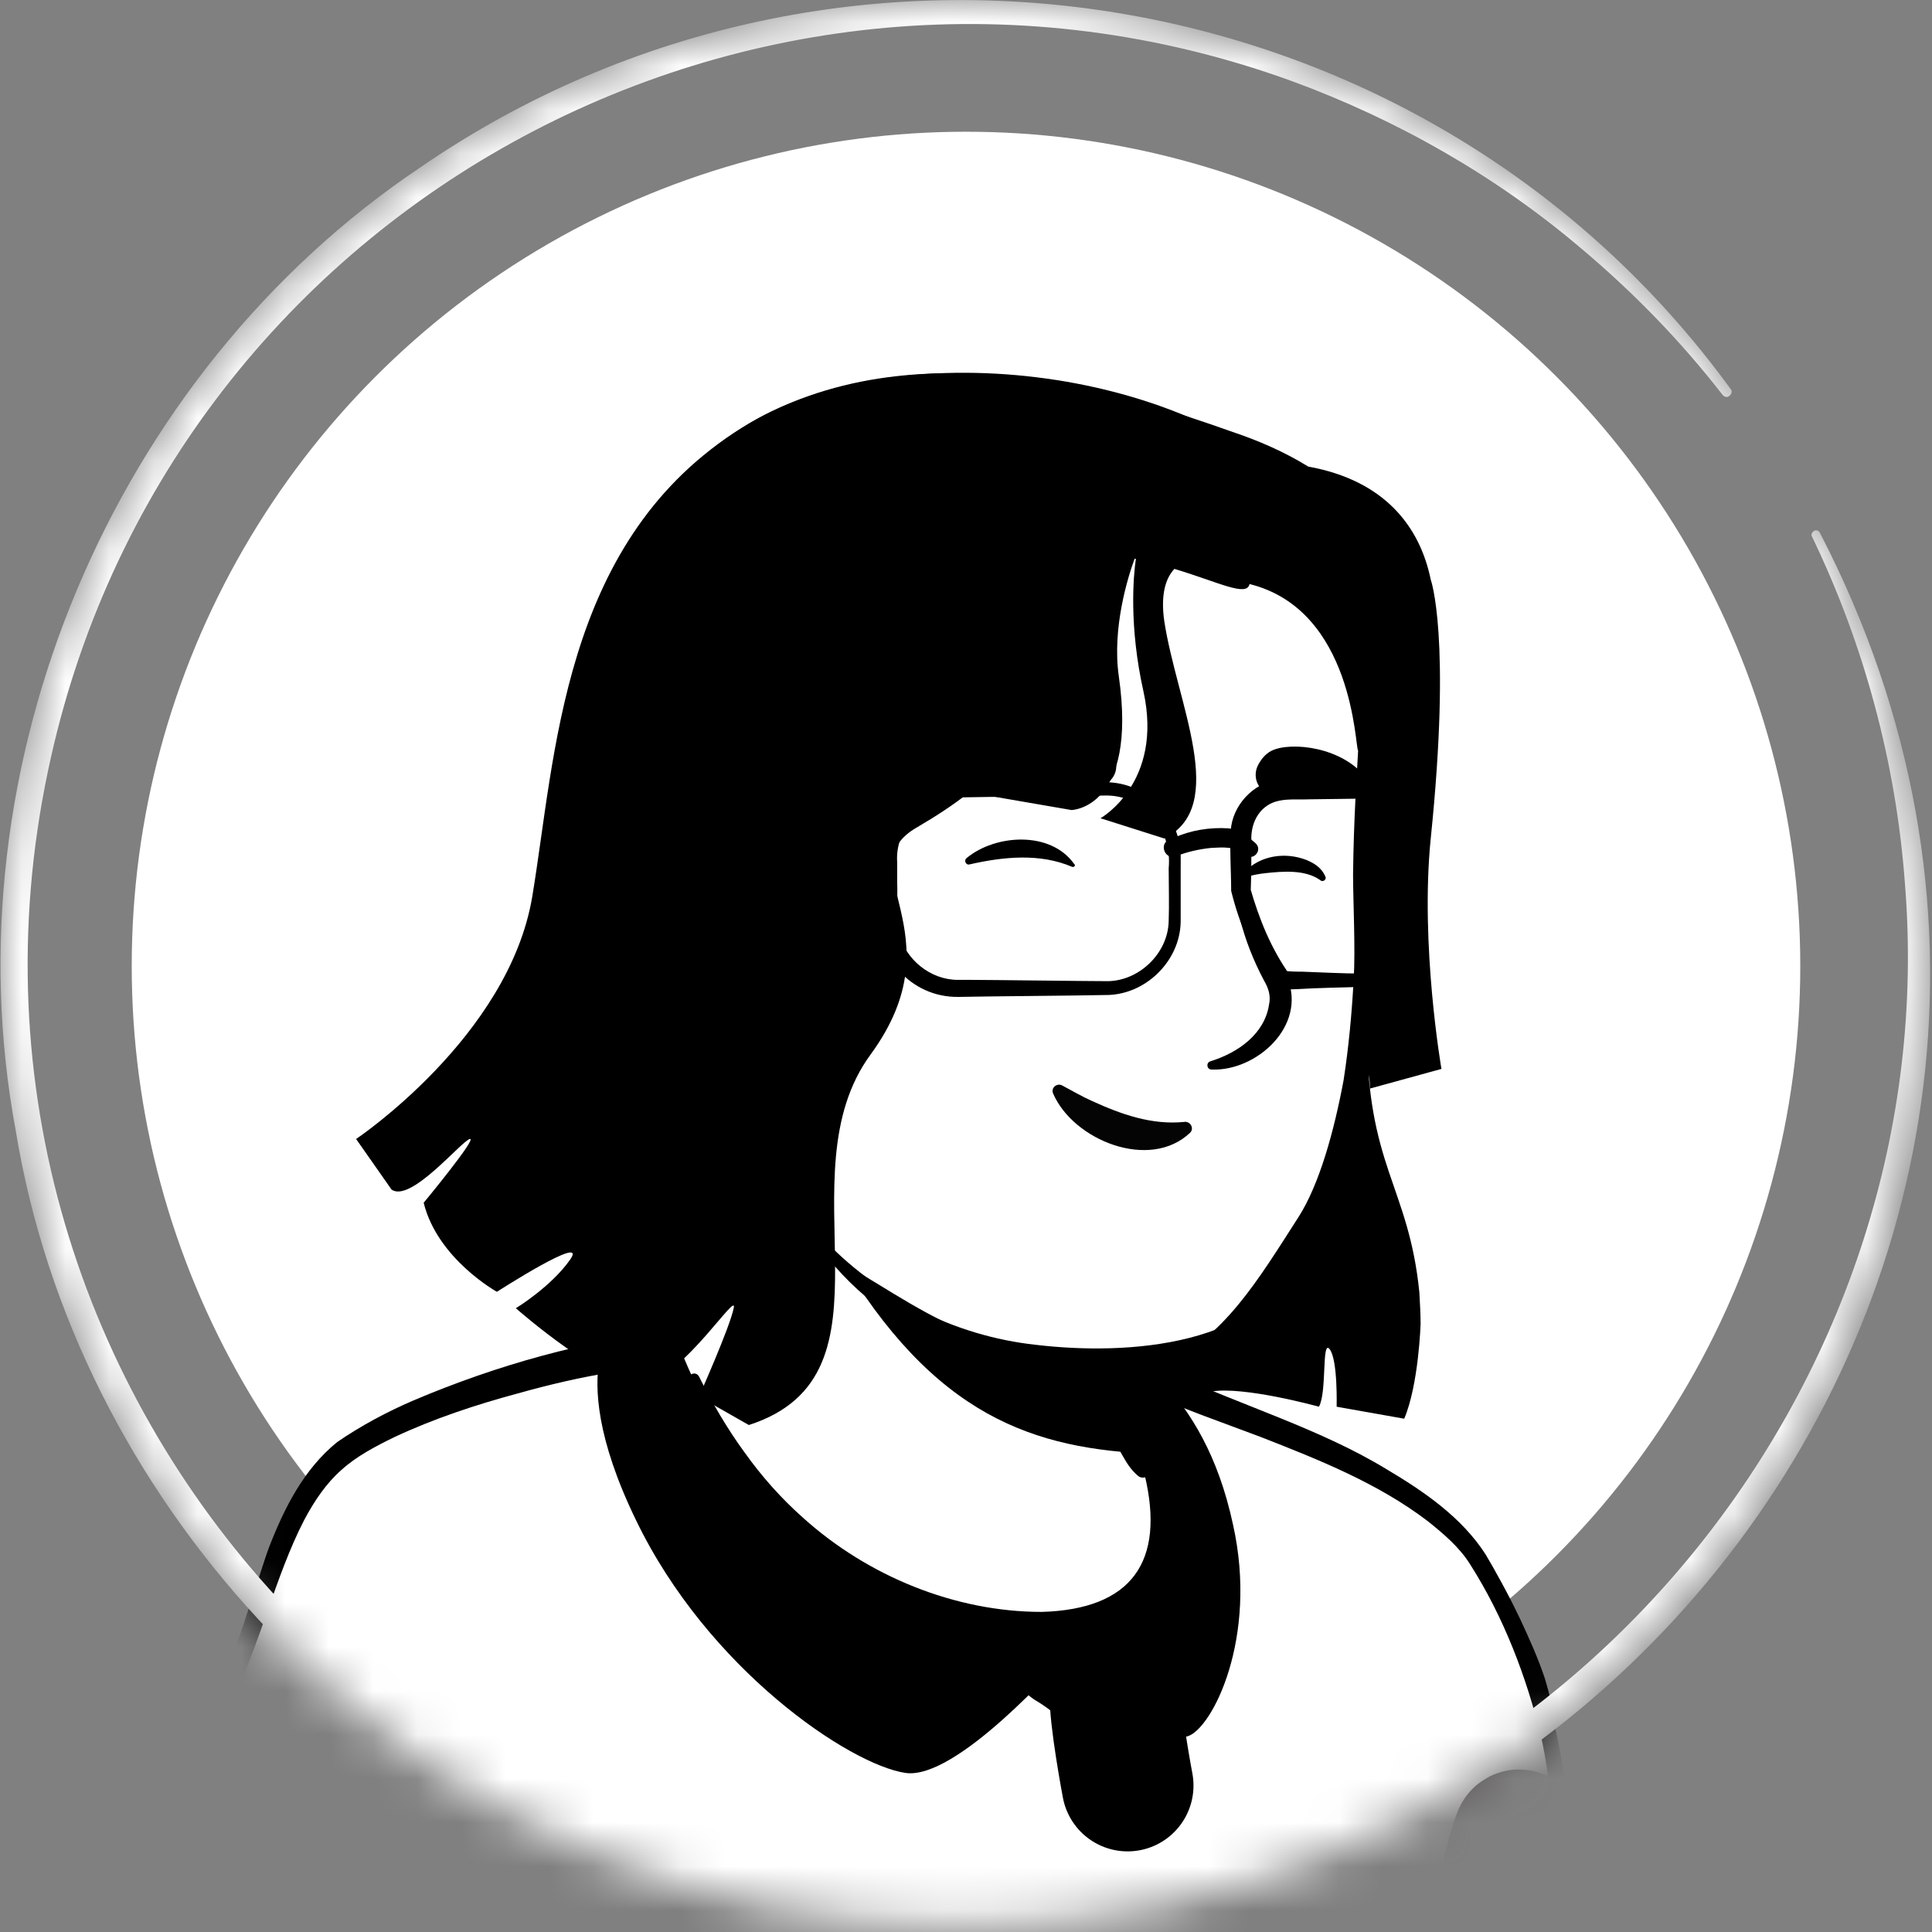
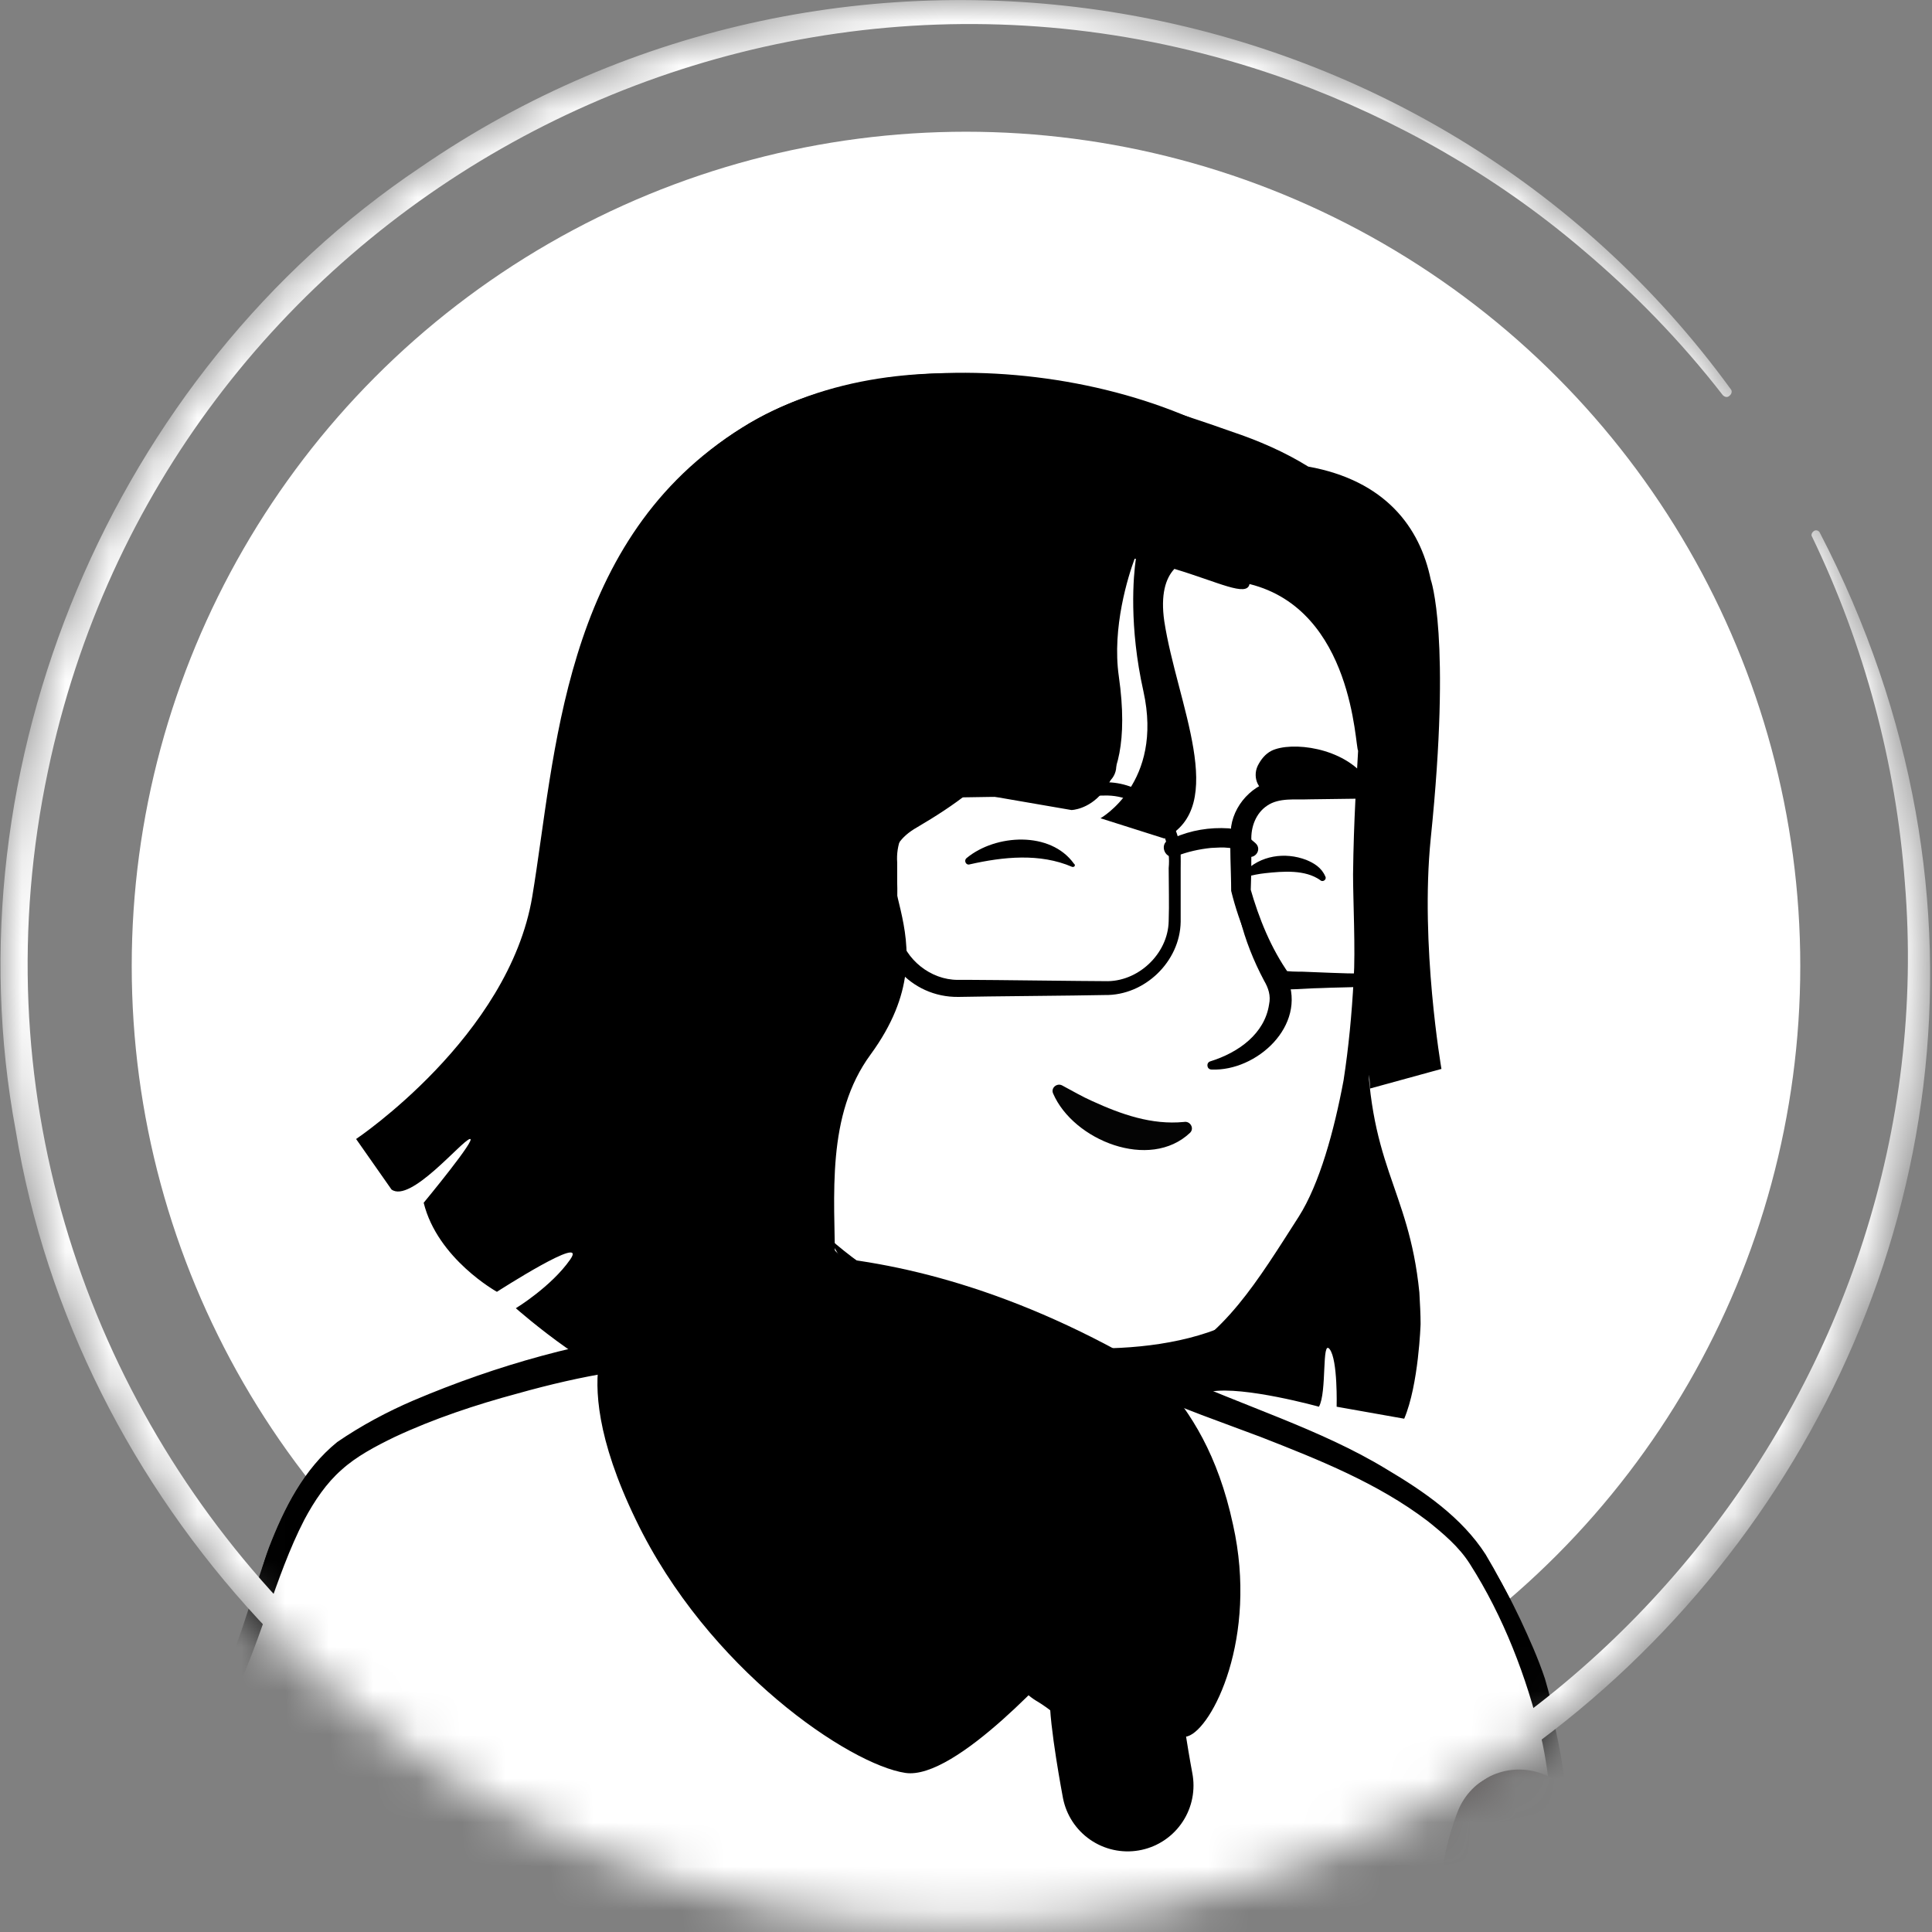
<svg xmlns="http://www.w3.org/2000/svg" width="44" height="44" viewBox="0 0 44 44" fill="none">
  <rect x="0" y="0" width="44" height="44" fill="#808080" stroke="none" />
  <g opacity="1">
    <circle cx="22" cy="22" r="19" fill="white" />
    <mask id="mask0_766_6796" style="mask-type:alpha" maskUnits="userSpaceOnUse" x="0" y="0" width="44" height="44">
      <circle cx="21.928" cy="21.928" r="21.928" fill="#D9D9D9" />
    </mask>
    <g mask="url(#mask0_766_6796)">
      <path d="M33.949 40.031C33.848 40.103 33.733 40.175 33.633 40.247C33.518 40.319 33.417 40.391 33.302 40.448C33.201 40.506 33.115 40.563 33.014 40.621C33 40.635 32.986 40.635 32.971 40.65C32.641 40.851 32.295 41.038 31.95 41.21C31.85 41.268 31.735 41.325 31.634 41.369C31.634 41.369 31.62 41.383 31.605 41.383C31.49 41.441 31.375 41.498 31.26 41.556C31.03 41.67 30.786 41.771 30.556 41.872C30.441 41.929 30.311 41.972 30.196 42.016C30.081 42.059 29.952 42.116 29.837 42.159C29.722 42.203 29.592 42.26 29.477 42.303C29.477 42.303 29.477 42.303 29.463 42.303C29.348 42.346 29.218 42.389 29.103 42.433C28.844 42.519 28.571 42.605 28.312 42.691C28.226 42.72 28.125 42.749 28.039 42.778C27.766 42.864 27.493 42.936 27.22 42.993C27.119 43.022 27.018 43.036 26.903 43.065C26.644 43.123 26.371 43.18 26.112 43.238C26.055 43.252 26.012 43.252 25.954 43.267C25.868 43.281 25.767 43.295 25.681 43.31C25.552 43.324 25.437 43.353 25.307 43.367C25.25 43.382 25.192 43.382 25.135 43.396C25.063 43.41 24.977 43.425 24.89 43.425C24.66 43.453 24.416 43.482 24.186 43.511C24.114 43.525 24.027 43.525 23.956 43.54H23.941C23.84 43.554 23.74 43.554 23.639 43.569C23.539 43.583 23.438 43.583 23.337 43.583C23.28 43.583 23.208 43.597 23.15 43.597C23.035 43.597 22.935 43.612 22.834 43.612C22.69 43.612 22.561 43.626 22.417 43.626C22.273 43.626 22.144 43.626 22 43.626C21.899 43.626 21.799 43.626 21.698 43.626C15.63 43.54 10.18 40.966 6.284 36.882C6.284 36.882 6.284 36.868 6.269 36.868C5.838 36.48 6.212 34.409 7.952 33.101C10.137 31.447 15.371 30.412 15.371 30.412C15.371 30.412 17.399 30.081 24.919 31.648C29.319 32.569 32.669 33.906 34.539 37.529C34.927 38.277 35.315 39.427 33.949 40.031Z" fill="white" />
      <path d="M24.962 31.49C27.723 32.051 30.671 32.655 32.943 34.481C33.705 35.099 34.208 36.005 34.625 36.882C34.826 37.314 35.028 37.76 35.186 38.234C35.272 38.55 35.402 38.91 35.33 39.284C35.315 39.384 35.229 39.514 35.157 39.586C34.826 39.916 34.467 40.118 34.107 40.377C31.994 41.843 29.564 42.879 27.047 43.425C21.439 44.647 15.371 43.698 10.44 40.75C8.8 39.758 7.29 38.55 5.996 37.127C5.853 36.954 5.853 36.667 5.853 36.48C5.867 36.048 5.982 35.631 6.126 35.243C6.471 34.352 6.917 33.46 7.679 32.842C8.225 32.468 8.815 32.152 9.419 31.893C11.317 31.088 13.315 30.527 15.371 30.297C15.544 30.282 15.573 30.527 15.4 30.556C13.43 30.958 11.475 31.562 9.649 32.382C8.987 32.712 8.283 33 7.751 33.518C7.247 34.064 6.888 34.74 6.6 35.43C6.413 35.847 6.284 36.508 6.341 36.839C7.247 37.918 8.311 38.867 9.462 39.686C15.76 44.086 25.322 44.374 32.023 40.707C32.626 40.377 33.216 40.003 33.777 39.614C34.05 39.428 34.337 39.269 34.553 39.054C34.568 39.039 34.553 39.054 34.553 39.068C34.553 39.082 34.539 39.097 34.539 39.097C34.553 38.924 34.496 38.694 34.424 38.464C34.165 37.63 33.748 36.753 33.302 35.991C32.598 34.855 31.404 34.136 30.196 33.561C29.362 33.173 28.485 32.871 27.594 32.583C26.702 32.295 25.796 32.051 24.89 31.835C24.66 31.778 24.732 31.447 24.962 31.49Z" fill="black" />
      <path d="M38.723 48.946H2.358C2.358 48.946 2.948 43.022 5.191 38.291C6.011 36.566 6.284 34.035 7.909 32.928C9.577 31.792 13.128 30.886 14.365 30.742C15.055 30.656 14.897 30.599 15.386 30.469C15.544 30.901 17.14 35.128 20.965 36.681C24.258 38.018 26.213 37.127 26.515 35.646C26.702 34.697 26.113 33.144 25.811 32.641C25.638 32.497 25.523 32.281 25.466 32.065L25.351 31.591C25.609 31.533 25.854 31.461 26.113 31.39C26.242 31.418 26.386 31.404 26.501 31.476C27.709 32.137 31.347 33.072 33.245 35.071C33.992 35.847 35.157 38.608 35.344 40.405C35.876 45.337 38.723 48.946 38.723 48.946Z" fill="white" />
      <path d="M38.925 49.033C28.14 49.062 12.999 49.191 2.373 49.148C2.243 49.148 2.143 49.033 2.157 48.903C2.287 47.882 2.459 46.89 2.66 45.884C3.192 43.137 3.998 40.434 5.205 37.918C5.694 36.739 5.939 35.502 6.528 34.352C6.873 33.661 7.391 33 8.081 32.612C9.188 31.95 10.411 31.533 11.633 31.16C12.366 30.944 13.114 30.742 13.862 30.599C14.236 30.512 14.609 30.527 14.954 30.383C15.141 30.311 15.501 30.096 15.616 30.369C16.666 33.086 18.693 35.66 21.526 36.624C22.992 37.156 25.538 37.601 26.285 35.804C26.515 35.128 26.3 34.395 26.098 33.719C25.983 33.374 25.84 33.014 25.667 32.727L25.71 32.77C25.451 32.554 25.308 32.209 25.264 31.893L25.192 31.605C25.164 31.49 25.236 31.375 25.351 31.346C25.609 31.303 25.868 31.217 26.127 31.145C26.271 31.145 26.501 31.174 26.688 31.274C28.27 32.008 30.067 32.54 31.577 33.46C32.425 33.963 33.288 34.553 33.834 35.401C34.841 37.084 35.488 38.996 35.675 40.937C36.077 43.712 37.199 46.373 38.809 48.659L38.867 48.731L38.896 48.76L38.91 48.774C38.91 48.774 38.91 48.76 38.925 48.803C38.939 48.889 38.939 48.99 38.925 49.033ZM38.536 48.846C38.508 48.889 38.508 48.99 38.536 49.033C38.565 49.062 38.551 49.047 38.551 49.047L38.536 49.033L38.508 48.99L38.45 48.918C37.544 47.537 36.796 46.056 36.25 44.518C35.819 43.382 35.502 42.203 35.33 40.995C35.272 40.563 35.2 39.988 35.1 39.571C34.769 38.191 34.237 36.81 33.475 35.617C33.23 35.229 32.871 34.927 32.511 34.639C31.375 33.776 30.038 33.245 28.715 32.727L27.364 32.224C26.918 32.051 26.386 31.864 26.113 31.591H26.228C25.969 31.677 25.71 31.749 25.451 31.807L25.609 31.548L25.681 31.835C25.739 32.094 25.796 32.324 25.998 32.497C26.012 32.511 26.026 32.526 26.041 32.54C26.429 33.245 26.659 33.978 26.774 34.769C27.019 36.135 26.156 37.213 24.833 37.472C23.007 37.831 20.821 37.041 19.311 36.02C17.413 34.682 16.047 32.698 15.213 30.556L15.472 30.685C15.343 30.728 15.257 30.771 15.127 30.829C14.998 30.901 14.839 30.944 14.696 30.973C14.71 31.059 14.667 30.8 14.725 31.145C14.451 31.174 14.236 31.188 13.977 31.246C13.243 31.361 12.51 31.533 11.791 31.735C10.828 31.994 9.879 32.31 8.987 32.727C8.541 32.943 8.11 33.173 7.779 33.474C7.434 33.776 7.161 34.179 6.931 34.611C6.255 35.919 5.924 37.486 5.234 38.809C3.796 42.016 2.991 45.51 2.603 49.004L2.387 48.774C12.826 48.731 27.924 48.788 38.536 48.846Z" fill="black" />
      <path d="M27.047 39.543C26.544 39.686 24.79 37.86 24.43 37.544C24.099 37.918 21.77 40.549 20.62 40.377C19.354 40.19 16.119 38.018 14.48 34.611C13.574 32.741 13.545 31.605 13.646 30.987C13.689 30.7 13.775 30.512 13.818 30.412C13.962 30.081 14.997 28.801 15.256 28.816V28.83C15.386 30.211 15.831 31.548 16.579 32.712C17.499 34.136 18.952 35.847 20.979 36.667C24.272 38.004 25.983 36.681 26.271 35.2C26.457 34.251 26.127 33.13 25.825 32.626C25.652 32.483 25.537 32.267 25.48 32.051L25.365 31.577C25.624 31.519 25.868 31.447 26.127 31.375C26.199 31.346 26.285 31.332 26.357 31.303C26.4 31.361 26.457 31.418 26.501 31.476C27.105 32.166 27.737 33.115 28.082 34.726C28.657 37.3 27.608 39.37 27.047 39.543Z" fill="black" />
      <path d="M24.387 37.458C24.387 37.458 25.437 38.061 25.408 38.565C25.379 39.068 25.681 40.664 25.681 40.664" stroke="black" stroke-width="3" stroke-miterlimit="10" stroke-linecap="round" stroke-linejoin="round" />
      <path d="M24.373 39.37C24.564 39.37 24.718 39.216 24.718 39.025C24.718 38.834 24.564 38.68 24.373 38.68C24.182 38.68 24.028 38.834 24.028 39.025C24.028 39.216 24.182 39.37 24.373 39.37Z" fill="black" />
      <path d="M24.488 40.722C24.678 40.722 24.833 40.567 24.833 40.377C24.833 40.186 24.678 40.032 24.488 40.032C24.297 40.032 24.143 40.186 24.143 40.377C24.143 40.567 24.297 40.722 24.488 40.722Z" fill="black" />
      <path d="M9.476 48.947L8.829 43.612" stroke="#544D4D" stroke-width="3" stroke-miterlimit="10" stroke-linecap="round" stroke-linejoin="round" />
      <path d="M34.596 41.8C34.596 41.8 34.165 42.85 34.294 43.899C34.424 44.949 34.798 46.488 34.266 48.946" stroke="#544D4D" stroke-width="3" stroke-miterlimit="10" stroke-linecap="round" stroke-linejoin="round" />
      <path d="M15.256 28.816C15.256 28.816 19.901 27.378 26.371 31.289C26.371 31.289 28.154 36.092 27.047 36.825C25.94 37.558 22.46 37.63 20.03 36.825C17.586 36.034 14.451 32.08 15.256 28.816Z" fill="black" />
-       <path d="M26.313 35.315C26.011 36.796 24.056 37.688 20.763 36.35C17.341 34.97 15.86 31.677 15.486 30.699C17.513 26.903 16.104 24.272 16.104 24.272C20.777 23.869 24.861 29.333 24.861 29.333L25.494 32.037C25.551 32.267 25.666 32.468 25.839 32.612C26.141 33.144 26.5 34.366 26.313 35.315Z" fill="white" />
      <path d="M15.414 30.743C15.687 30.326 15.86 29.837 15.975 29.362C16.191 28.37 16.262 27.363 16.277 26.357V25.983C16.234 25.609 16.104 25.221 15.96 24.876C15.774 24.416 16.449 24.128 16.665 24.588C16.694 24.646 16.694 24.747 16.694 24.804C16.737 26.76 16.823 29.276 15.587 30.901C15.5 30.987 15.328 30.858 15.414 30.743Z" fill="black" />
-       <path d="M25.019 29.305C25.235 29.434 25.307 29.607 25.335 29.779C25.422 30.124 25.393 30.498 25.479 30.858C25.551 31.203 25.767 31.533 25.824 31.893C25.896 32.267 26.112 33.057 26.198 33.446C26.227 33.532 26.169 33.633 26.069 33.647C26.011 33.661 25.968 33.647 25.925 33.618C25.738 33.46 25.652 33.302 25.537 33.101C25.35 32.756 25.221 32.439 25.105 32.051C25.005 31.706 25.048 31.332 24.962 30.973C24.89 30.628 24.689 30.297 24.617 29.937C24.573 29.765 24.559 29.578 24.689 29.362C24.775 29.276 24.919 29.247 25.019 29.305Z" fill="black" />
      <path d="M26.055 33.101C23.308 32.957 21.065 32.094 18.879 28.198C20.72 29.822 22.891 30.441 25.177 30.728L25.479 32.051C25.537 32.281 25.882 32.957 26.055 33.101Z" fill="black" />
      <path d="M25.94 32.569C26.429 33.489 26.716 34.639 26.414 35.66C26.184 36.379 25.523 36.911 24.804 37.112C23.136 37.558 21.209 36.853 19.728 36.063C17.902 35.042 16.55 33.331 15.687 31.461C15.63 31.318 15.831 31.203 15.918 31.346C16.219 31.95 16.564 32.54 16.953 33.072C17.341 33.618 17.787 34.121 18.29 34.567C19.757 35.89 21.741 36.71 23.725 36.71C25.767 36.652 26.544 35.574 26.069 33.59C25.997 33.273 25.882 32.942 25.724 32.669C25.638 32.554 25.853 32.425 25.94 32.569Z" fill="black" />
-       <path d="M31.505 15.299C31.763 16.507 31.562 17.312 31.447 20.648C31.332 23.927 30.383 28.557 29.218 29.721C28.327 30.599 25.465 31.289 22.92 30.642C21.626 30.311 20.533 29.563 19.642 29.031C18.52 28.355 17.542 26.27 16.737 24.933C16.105 23.884 16.162 25.149 15.342 24.243C14.206 23.006 12.84 20.519 13.516 16.119C14.609 8.987 20.26 8.153 24.444 8.944C28.657 9.735 30.814 12.121 31.505 15.299Z" fill="white" />
      <path d="M16.061 25.509C15.731 24.962 15.299 24.473 14.911 23.956C14.336 23.165 13.905 22.259 13.617 21.324C12.366 17.327 13.128 12.093 16.91 9.735C20.346 7.549 27.018 8.34 29.808 11.331C30.858 12.409 31.533 13.818 31.821 15.285C31.835 15.371 31.878 15.529 31.893 15.616C31.907 15.688 31.95 15.774 31.936 15.86C31.907 16.177 31.85 16.493 31.821 16.809C31.605 18.722 31.663 20.677 31.418 22.59C31.203 24.603 30.915 26.616 30.311 28.557C30.124 29.146 29.765 29.678 29.29 30.067C28.226 30.958 26.831 31.26 25.494 31.318C22.82 31.447 20.102 30.498 18.549 28.241C18.491 28.154 18.607 28.054 18.678 28.14C19.973 29.535 21.727 30.426 23.596 30.628C25.667 30.872 28.787 30.685 29.693 28.471C30.742 25.336 31.289 22.014 31.346 18.722C31.346 17.916 31.303 17.111 31.303 16.291C31.303 16.191 31.318 15.961 31.318 15.86C31.318 15.846 31.318 15.86 31.318 15.86C31.318 15.874 31.318 15.874 31.318 15.86C31.203 15.573 31.159 15.256 31.073 14.969C30.757 13.775 30.182 12.639 29.362 11.733C26.644 8.685 20.591 7.923 17.197 10.209C14.508 11.992 13.79 15.414 13.603 18.434C13.444 20.692 14.106 22.906 15.817 24.459L16.493 25.163C16.78 25.48 16.291 25.854 16.061 25.509Z" fill="black" />
      <path d="M17.758 20.936C17.758 20.936 17.312 18.779 15.213 19.038C13.401 19.268 12.768 23.61 16.881 24.818" fill="white" />
      <path d="M16.694 22.935C16.363 22.748 16.133 22.431 16.119 22.043C16.133 21.756 16.176 21.425 16.104 21.137C16.061 20.864 15.774 20.792 15.558 20.807C15.328 20.85 15.184 21.137 15.141 21.367C15.141 21.382 15.127 21.425 15.127 21.439C15.112 21.511 14.997 21.511 14.968 21.439C14.781 20.879 15.198 20.26 15.802 20.332C16.651 20.39 16.766 21.281 16.608 21.957C16.521 22.245 16.636 22.503 16.795 22.748L16.823 22.791C16.895 22.877 16.78 22.992 16.694 22.935Z" fill="black" />
      <path d="M28.198 19.412C28.413 20.433 28.816 21.382 29.319 22.273C29.765 23.366 28.614 24.401 27.594 24.358C27.479 24.358 27.464 24.2 27.565 24.171C28.212 23.97 28.802 23.539 28.902 22.877C28.945 22.676 28.888 22.503 28.787 22.331C28.313 21.439 28.025 20.418 28.097 19.412C28.097 19.34 28.198 19.34 28.198 19.412Z" fill="black" />
      <path d="M17.686 20.95C17.355 20.102 16.637 19.297 15.673 19.311C15.587 19.297 15.443 19.326 15.357 19.326C15.112 19.34 14.911 19.426 14.724 19.599C13.804 20.519 13.962 22.144 14.71 23.165C14.969 23.524 15.299 23.84 15.673 24.099C16.047 24.358 16.464 24.559 16.91 24.732C17.01 24.761 16.967 24.919 16.867 24.905C15.903 24.703 14.983 24.229 14.35 23.438C13.373 22.259 13.171 20.289 14.336 19.139C14.595 18.909 14.954 18.736 15.314 18.736C15.429 18.736 15.601 18.707 15.716 18.736C16.32 18.765 16.895 19.067 17.269 19.541C17.6 19.944 17.787 20.433 17.844 20.922C17.844 21.008 17.715 21.037 17.686 20.95Z" fill="black" />
      <path d="M27.105 25.796C26.184 26.673 24.444 25.969 23.984 24.904C23.927 24.775 24.071 24.66 24.186 24.718C24.43 24.847 24.646 24.976 24.876 25.077C25.537 25.379 26.227 25.623 26.961 25.552C27.105 25.523 27.205 25.695 27.105 25.796Z" fill="#040404" />
      <path d="M24.948 17.888C25.264 17.931 25.509 17.6 25.394 17.284C25.336 17.111 25.235 16.953 25.077 16.852C24.588 16.55 22.762 16.522 21.799 17.212C20.936 17.845 23.51 17.686 24.948 17.888Z" fill="black" />
      <path d="M28.931 18.046C28.672 18.046 28.514 17.715 28.643 17.442C28.715 17.298 28.816 17.169 28.96 17.097C29.405 16.881 30.599 17.011 31.131 17.744C31.605 18.391 30.124 18.031 28.931 18.046Z" fill="black" />
      <path d="M24.416 19.742C23.683 19.426 22.849 19.512 22.086 19.685C22 19.714 21.943 19.599 22.015 19.541C22.676 18.995 23.927 18.923 24.459 19.671C24.502 19.699 24.473 19.757 24.416 19.742Z" fill="black" />
      <path d="M30.067 20.044C29.722 19.8 29.218 19.843 28.816 19.886C28.672 19.901 28.528 19.93 28.37 19.973C28.327 19.987 28.284 19.915 28.312 19.886L28.341 19.858C28.701 19.484 29.262 19.397 29.75 19.584C29.923 19.656 30.096 19.757 30.182 19.958C30.225 20.03 30.124 20.102 30.067 20.044Z" fill="black" />
      <path d="M31.131 23.395C31.16 24.243 31.203 24.79 31.203 24.79L32.828 24.344C32.828 24.344 32.339 21.526 32.584 19.096C33.058 14.494 32.584 13.2 32.584 13.2C32.339 12.007 31.548 10.943 29.794 10.626C29.262 10.296 28.672 10.037 28.025 9.821C25.71 9.001 20.62 7.29 16.709 9.864C12.798 12.438 12.654 17.226 12.122 20.418C11.59 23.61 8.11 25.94 8.11 25.94L8.916 27.09C9.347 27.407 10.512 25.983 10.699 25.94C10.886 25.897 9.649 27.392 9.649 27.392C9.965 28.672 11.317 29.42 11.317 29.42C11.317 29.42 13.416 28.068 12.985 28.686C12.553 29.305 11.748 29.794 11.748 29.794C11.748 29.794 13.848 31.648 14.71 31.49C15.573 31.332 16.81 29.362 16.709 29.794C16.623 30.225 15.918 31.807 15.918 31.807L17.054 32.454C20.634 31.303 17.788 26.788 19.829 24.013C21.857 21.238 19.268 19.757 20.893 18.837C21.31 18.592 21.713 18.333 22.072 18.046L24.402 18.448C24.402 18.448 25.912 18.42 25.48 15.4C25.322 14.293 25.696 13.114 25.84 12.726C25.854 12.726 25.854 12.726 25.869 12.726C25.811 13.114 25.71 14.264 26.041 15.745C26.501 17.83 25.063 18.635 25.063 18.635L26.516 19.096C27.997 18.362 26.803 16.018 26.516 14.149C26.429 13.545 26.544 13.171 26.746 12.956C27.752 13.258 28.399 13.603 28.457 13.301C30.829 13.89 30.858 17.011 30.93 17.097C30.901 17.672 30.829 18.65 30.815 19.915C30.815 20.505 30.872 21.641 30.829 22.302C30.786 23.107 30.714 23.855 30.599 24.603C30.384 25.753 30.053 26.961 29.578 27.709C28.629 29.19 27.882 30.441 26.516 31.073C25.164 31.692 23.625 31.821 23.625 31.821C23.625 31.821 24.057 32.094 25.078 32.152C26.099 32.209 26.832 31.807 27.58 31.692C28.327 31.562 30.038 32.037 30.038 32.037C30.225 31.706 30.096 30.484 30.283 30.728C30.47 30.973 30.441 32.037 30.441 32.037L31.98 32.31C32.31 31.533 32.353 30.153 32.353 30.153C32.353 29.923 32.339 29.693 32.325 29.434C32.08 26.99 31.117 26.573 31.131 23.395Z" fill="black" />
      <path d="M25.163 22.661C24.502 22.676 22.46 22.69 21.828 22.704C20.735 22.719 19.915 21.77 20.016 20.691C20.03 20.332 20.016 19.829 20.03 19.469C20.059 18.535 20.893 17.744 21.828 17.773L24.258 17.801C24.444 17.801 24.977 17.816 25.163 17.816C25.94 17.801 26.673 18.376 26.846 19.139C26.903 19.354 26.889 19.584 26.889 19.771V20.993C26.875 21.899 26.069 22.676 25.163 22.661ZM25.163 22.345C25.911 22.374 26.601 21.727 26.616 20.979C26.63 20.591 26.616 20.174 26.616 19.771C26.702 18.894 26.041 18.089 25.149 18.118C24.531 18.132 22.46 18.146 21.813 18.161C21.037 18.161 20.375 18.865 20.433 19.642C20.433 19.742 20.433 20.001 20.433 20.102C20.447 20.418 20.404 20.965 20.476 21.252C20.62 21.856 21.195 22.316 21.813 22.316H22.115C22.532 22.316 24.732 22.345 25.163 22.345Z" fill="black" />
      <path d="M30.958 18.189L29.822 18.204C29.506 18.218 29.132 18.161 28.859 18.348C28.6 18.52 28.485 18.837 28.499 19.139C28.499 19.512 28.499 19.901 28.485 20.274L28.471 20.217C28.672 20.922 28.945 21.597 29.362 22.187L29.218 22.101C29.333 22.129 29.535 22.129 29.65 22.129C30.081 22.144 30.584 22.172 31.016 22.172C31.418 22.172 31.806 21.871 31.893 21.468C31.922 21.353 31.922 21.152 31.922 21.037C31.922 20.418 31.936 19.814 31.907 19.196C31.936 18.65 31.519 18.161 30.958 18.189ZM30.958 17.758C31.72 17.758 32.252 18.491 32.123 19.21C32.094 19.829 32.108 20.433 32.108 21.051C32.18 21.77 31.749 22.417 31.001 22.474C30.685 22.489 30.383 22.489 30.081 22.503C29.923 22.503 29.535 22.532 29.391 22.532C29.319 22.546 29.204 22.532 29.132 22.532C29.075 22.532 29.017 22.489 28.988 22.446C28.543 21.784 28.226 21.051 28.039 20.289C28.039 19.8 27.996 19.311 28.039 18.822C28.125 18.247 28.643 17.758 29.233 17.744C29.635 17.729 30.555 17.758 30.958 17.758Z" fill="black" />
      <path d="M26.731 19.081C27.119 18.908 27.55 18.837 27.982 18.865C28.126 18.88 28.269 18.923 28.399 19.038L28.586 19.196C28.773 19.354 28.543 19.627 28.356 19.469C28.126 19.268 27.852 19.297 27.579 19.311C27.306 19.34 27.047 19.397 26.788 19.498C26.544 19.599 26.386 19.239 26.616 19.124L26.731 19.081Z" fill="black" />
      <path d="M20.26 19.599C20.16 19.829 20.044 19.857 19.858 19.843L19.441 19.857C18.607 19.857 17.758 19.843 16.924 19.714C16.637 19.699 16.622 19.297 16.91 19.282L20.246 19.167C20.346 19.167 20.418 19.268 20.375 19.354L20.26 19.599Z" fill="black" />
      <path d="M41.44 12.122C50.168 28.931 34.826 47.897 16.536 43.267C8.325 41.225 1.725 34.107 0.359 25.753C-1.194 17.442 2.559 8.512 9.576 3.81C19.196 -2.804 32.525 -0.604 39.413 8.858C39.456 8.901 39.442 8.973 39.384 9.016C39.341 9.059 39.269 9.044 39.226 8.987C38.277 7.765 37.199 6.658 36.019 5.665C34.078 4.012 31.806 2.718 29.405 1.841C17.183 -2.588 3.767 4.774 1.093 17.557C-1.927 31.878 10.252 45.064 24.775 43.094C35.976 41.685 44.302 31.346 43.382 20.102C43.18 17.384 42.461 14.695 41.268 12.222C41.239 12.179 41.268 12.122 41.311 12.093C41.354 12.064 41.412 12.078 41.44 12.122Z" fill="white" />
    </g>
  </g>
</svg>